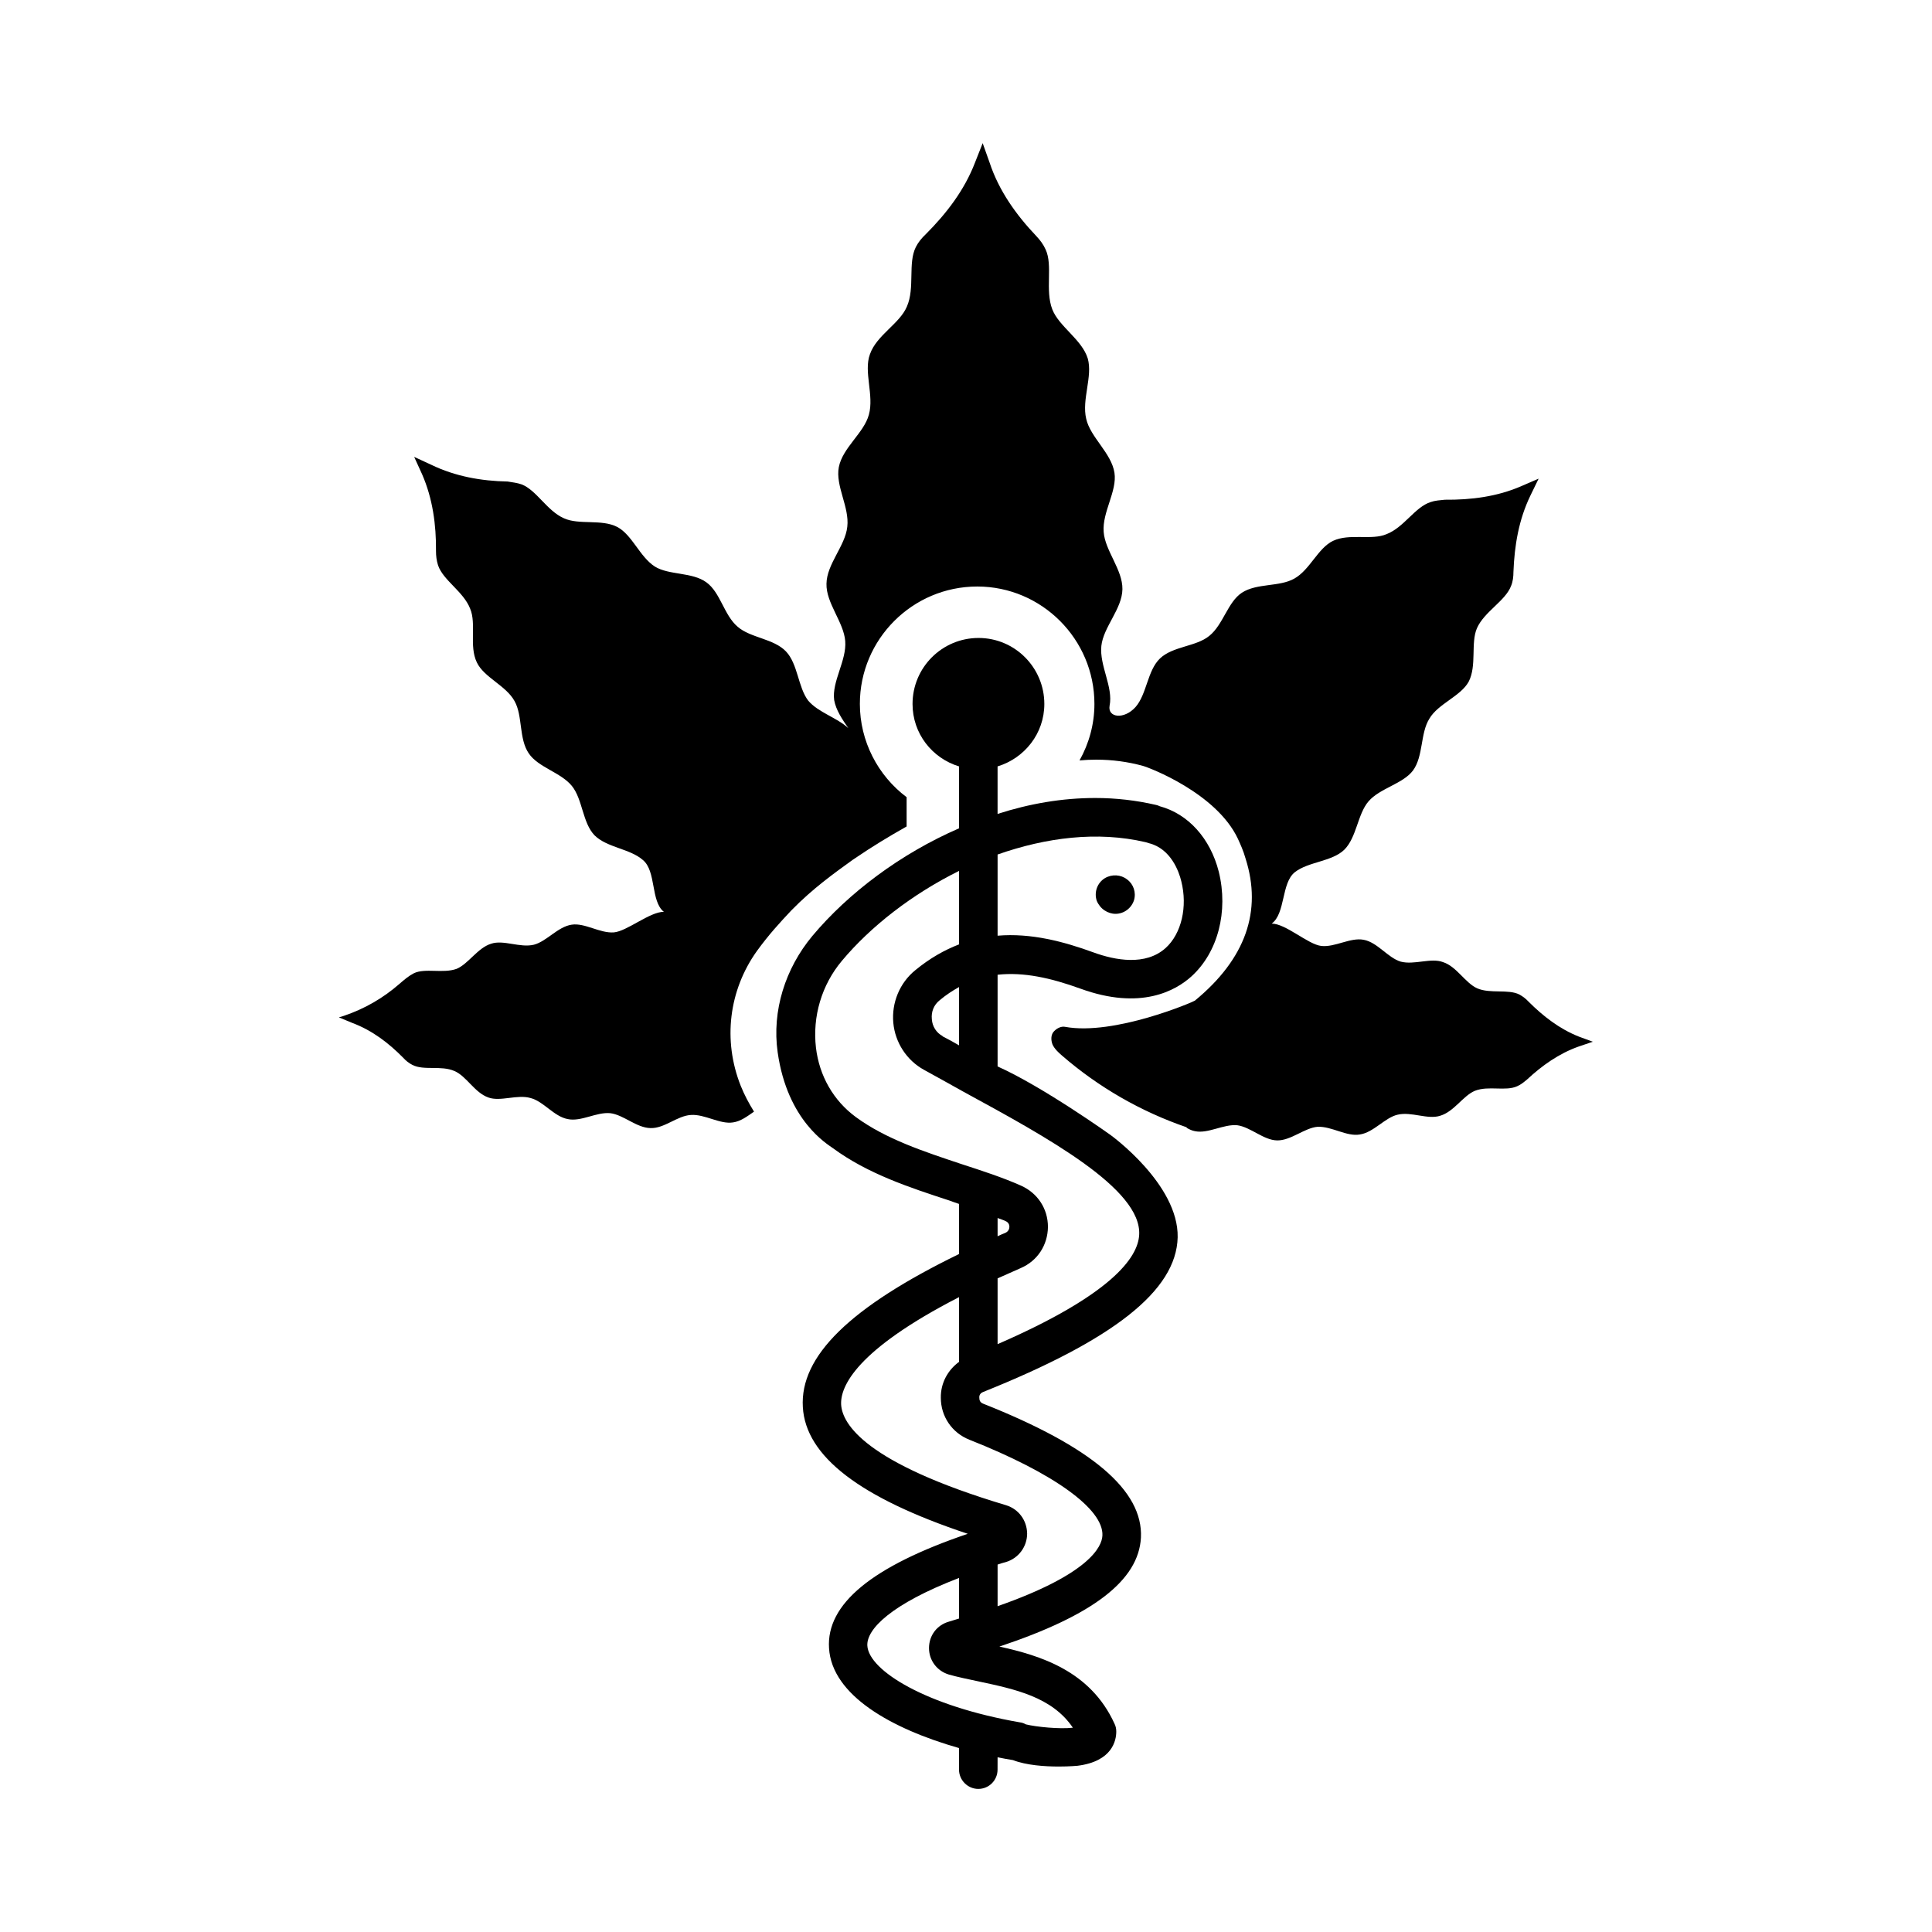
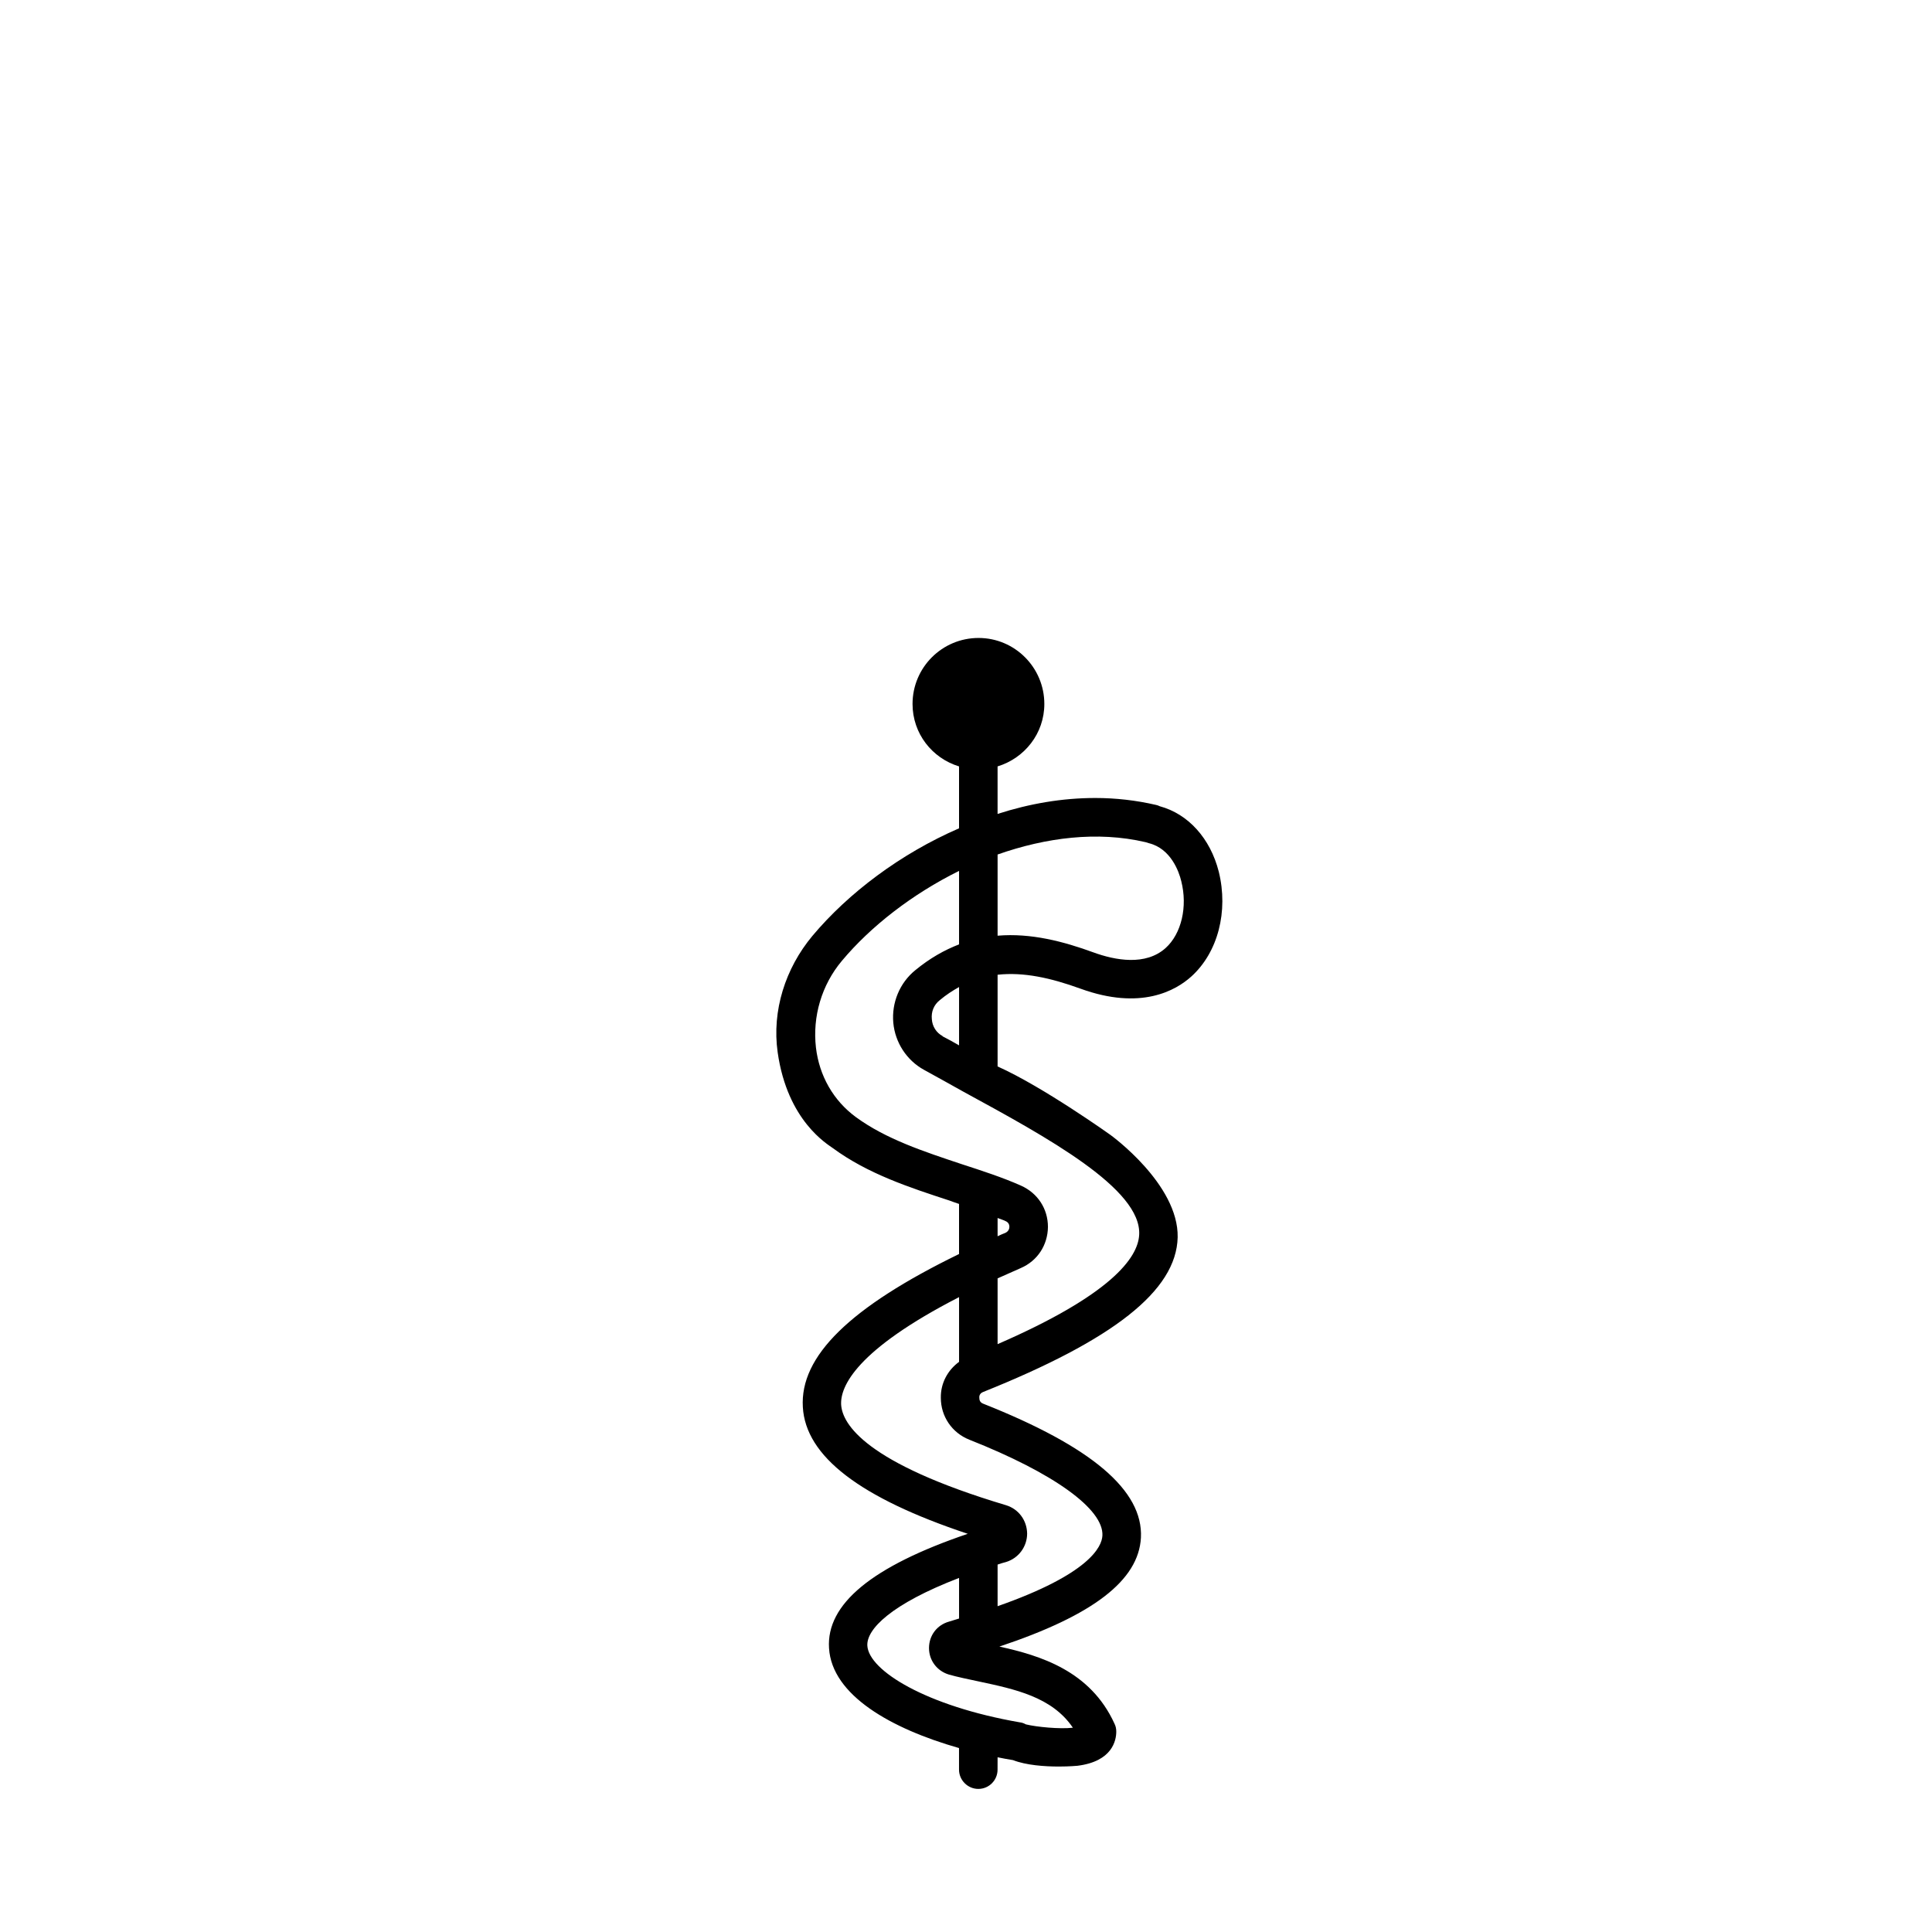
<svg xmlns="http://www.w3.org/2000/svg" fill="#000000" width="800px" height="800px" version="1.1" viewBox="144 144 512 512">
  <g>
-     <path d="m562.44 418.72c-5.176-2.043-9.531-5.445-13.414-9.328-0.613-0.68-1.496-1.363-2.383-1.84-2.996-1.496-7.691-0.137-11.164-1.633-3.199-1.43-5.445-5.785-9.055-6.945-3.199-1.227-7.625 0.816-11.234-0.137-3.402-1.02-6.129-5.106-9.805-5.785-3.539-0.68-7.625 2.043-11.234 1.633-3.539-0.41-9.395-5.922-13.141-5.922 3.676-2.656 2.519-10.758 6.129-13.617 3.539-2.793 9.805-2.793 13.07-5.922 3.336-3.269 3.539-9.465 6.469-12.867 2.996-3.473 9.121-4.629 11.777-8.168 2.793-3.812 1.906-9.871 4.356-13.754 2.316-3.949 8.305-5.922 10.418-9.805 2.18-4.289 0.477-10.211 2.18-14.16 1.973-4.426 7.559-7.215 9.055-11.234 0.477-1.156 0.613-2.449 0.613-3.676 0.273-7.082 1.43-13.891 4.492-20.219l2.18-4.492-4.562 1.973c-6.398 2.793-13.344 3.676-20.289 3.609-1.293 0.137-2.586 0.203-3.746 0.613-4.152 1.293-7.082 6.738-11.711 8.512-3.949 1.703-9.805-0.273-14.16 1.77-4.016 1.906-6.129 7.691-10.281 10.008-3.949 2.246-9.941 1.156-13.891 3.746-3.746 2.449-4.969 8.512-8.645 11.438-3.473 2.859-9.668 2.723-13.07 5.992-3.336 3.199-3.473 9.465-6.469 12.867-3.062 3.402-7.422 2.793-6.875-0.34 1.02-4.969-2.723-10.621-2.18-15.863 0.543-5.039 5.516-9.805 5.582-15.047 0.066-5.176-4.629-10.211-4.969-15.184-0.41-5.242 3.609-10.758 2.859-15.66-0.816-5.242-6.398-9.395-7.488-14.297-1.227-5.106 1.77-11.234 0.41-16-1.566-5.039-7.625-8.441-9.395-13.004-1.973-5.106 0.203-11.641-1.77-15.863-0.613-1.363-1.43-2.449-2.449-3.539-5.379-5.652-9.941-12.051-12.391-19.473l-1.84-5.176-2.043 5.176c-2.793 7.285-7.559 13.48-13.07 18.996-1.02 0.953-1.973 2.109-2.586 3.336-2.18 4.289-0.203 10.824-2.383 15.797-1.906 4.562-8.035 7.559-9.805 12.664-1.703 4.629 1.156 10.895-0.273 16-1.293 4.832-6.945 8.715-7.965 13.891-0.953 4.969 2.859 10.621 2.246 15.797-0.543 5.106-5.445 9.871-5.516 15.113-0.137 5.106 4.562 10.145 4.969 15.184 0.41 5.176-3.609 10.758-2.926 15.66 0.477 2.656 2.109 5.039 3.746 7.422-2.996-2.793-7.965-4.152-10.621-7.285-2.723-3.539-2.723-9.734-5.922-13.07-3.269-3.402-9.395-3.539-12.801-6.535-3.609-3.062-4.562-9.121-8.305-11.777-3.746-2.723-9.871-1.84-13.617-4.152-4.016-2.586-5.992-8.375-9.941-10.484-4.152-2.18-10.145-0.477-14.16-2.316-4.492-1.973-7.285-7.488-11.234-8.988-1.156-0.41-2.449-0.543-3.676-0.75-7.012-0.137-13.891-1.363-20.219-4.426l-4.562-2.109 2.109 4.629c2.793 6.398 3.746 13.344 3.676 20.355 0 1.227 0.137 2.449 0.543 3.746 1.363 4.016 6.738 6.945 8.512 11.508 1.703 4.016-0.34 9.871 1.77 14.23 1.906 4.016 7.762 6.129 10.008 10.281 2.18 3.879 1.09 9.941 3.746 13.82 2.519 3.746 8.512 5.039 11.438 8.645 2.859 3.539 2.793 9.734 5.992 13.07 3.269 3.269 9.395 3.539 12.801 6.535 3.609 2.926 2.043 10.961 5.582 13.754-3.676-0.066-9.805 5.176-13.277 5.445-3.676 0.273-7.691-2.586-11.164-2.043-3.676 0.543-6.606 4.426-10.008 5.309-3.676 0.887-8.035-1.363-11.301-0.273-3.609 1.09-6.059 5.379-9.191 6.672-3.609 1.293-8.305-0.273-11.301 1.156-1.43 0.75-2.383 1.566-3.879 2.859-4.289 3.746-9.258 6.606-14.707 8.441l-1.297 0.398 3.609 1.496c5.242 1.973 9.602 5.309 13.48 9.258 0.613 0.68 1.43 1.363 2.383 1.84 2.996 1.566 7.625 0.066 11.164 1.633 3.199 1.363 5.309 5.719 8.988 7.012 3.199 1.156 7.625-0.887 11.164 0.137 3.473 0.887 6.195 4.902 9.871 5.582 3.539 0.75 7.559-1.906 11.234-1.566 3.539 0.41 6.945 3.879 10.688 3.949 3.676 0.137 7.082-3.269 10.688-3.473 3.676-0.273 7.691 2.519 11.164 1.973 2.043-0.273 3.812-1.633 5.582-2.859-1.363-2.18-2.586-4.492-3.539-6.875-4.766-12.051-3.133-25.258 4.289-35.676 3.269-4.492 6.059-7.488 9.121-10.758 5.719-5.856 11.371-9.871 16.273-13.414l0.816-0.543c4.289-2.926 8.781-5.652 13.48-8.305v-7.762c-7.625-5.719-12.391-14.844-12.391-24.715 0-17.156 13.957-31.113 31.113-31.113 17.09 0 31.047 13.957 31.047 31.113 0 5.379-1.43 10.484-3.949 14.977 1.43-0.137 2.926-0.203 4.426-0.203 4.223 0 8.305 0.543 12.324 1.633 1.77 0.477 19.473 7.215 25.191 19.266 0.68 1.496 1.496 3.269 2.043 5.242 4.492 14.023 0 26.688-13.414 37.719-0.41 0.34-21.379 9.328-34.383 6.945-1.02-0.203-2.109 0.34-2.859 1.09-0.953 0.887-0.953 2.383-0.477 3.609 0.543 1.156 1.566 2.109 2.519 2.926 9.668 8.375 20.902 14.844 33.02 18.996v0.137c0.68 0.41 1.43 0.75 2.18 0.887 3.473 0.75 7.559-1.906 11.234-1.566 3.539 0.477 6.945 3.949 10.555 4.016 3.676 0.066 7.285-3.336 10.758-3.609 3.746-0.137 7.691 2.656 11.164 2.043 3.676-0.543 6.672-4.492 10.008-5.242 3.676-0.887 7.965 1.363 11.301 0.273 3.676-1.09 6.059-5.309 9.191-6.606 3.609-1.43 8.168 0.203 11.234-1.227 0.953-0.41 1.77-1.09 2.586-1.77 3.949-3.676 8.441-6.875 13.617-8.715l3.812-1.293z" />
    <path d="m438.33 444.8s-17.906-12.801-29.957-18.18v-24.305c6.875-0.75 14.023 0.816 21.922 3.676 16.066 5.856 25.328 0.477 29.41-3.199 7.082-6.398 9.871-17.293 7.285-27.777-2.246-8.852-8.102-15.32-15.66-17.359-0.273-0.137-0.613-0.273-0.953-0.34-5.309-1.227-10.688-1.84-16.137-1.84-8.715 0-17.43 1.496-25.871 4.223v-12.594c7.148-2.18 12.391-8.715 12.391-16.543 0-9.668-7.828-17.496-17.43-17.496-9.668 0-17.496 7.828-17.496 17.496 0 7.828 5.176 14.367 12.324 16.543v16.406c-15.523 6.738-29.344 17.156-38.875 28.527-7.148 8.578-10.758 19.812-9.191 30.84 2.586 18.246 13.277 24.375 14.637 25.395 9.258 6.809 20.289 10.418 30.91 13.891 0.887 0.34 1.703 0.613 2.519 0.887v13.277c-28.934 14.094-42.211 27.098-41.395 40.578 0.75 13.004 15.047 24.031 43.707 33.566-25.461 8.645-37.512 18.656-36.766 30.297 0.75 12.527 16.543 21.379 34.449 26.484v5.719c0 2.793 2.316 5.106 5.106 5.106 2.859 0 5.106-2.316 5.106-5.106l0.008-3.277c1.363 0.273 2.723 0.543 4.086 0.75 3.473 1.363 8.441 1.703 12.117 1.703 2.859 0 4.969-0.203 4.969-0.203 9.258-1.156 10.281-6.738 10.281-9.055 0-0.75-0.137-1.43-0.477-2.109-6.398-14.023-19.676-18.043-30.5-20.426 24.918-8.305 36.902-17.566 37.512-28.867 0.613-12.527-13.07-24.102-41.734-35.473-0.953-0.34-1.09-1.02-1.09-1.566-0.066-0.543 0.137-1.227 1.02-1.566 34.312-13.754 51.199-26.758 51.539-40.984 0.277-14.094-17.766-27.098-17.766-27.098zm-29.957-74.348c12.801-4.492 26.414-6.262 39.215-3.269 0.273 0.066 0.613 0.203 0.887 0.273 5.785 1.43 7.965 7.488 8.578 10.078 1.703 6.738 0.066 13.891-4.152 17.703-5.309 4.766-13.344 3.269-19.133 1.156-7.828-2.859-16.477-5.176-25.395-4.426zm19.949 231.41c-3.473 0.41-9.668-0.203-12.461-0.887-0.477-0.273-1.02-0.477-1.633-0.543-24.715-4.289-39.965-13.684-40.371-20.289-0.273-4.356 6.262-11.031 24.305-17.973v10.758c-0.887 0.273-1.703 0.543-2.656 0.816-3.199 0.887-5.309 3.676-5.309 7.012 0 3.269 2.109 6.059 5.242 7.012 2.383 0.68 5.106 1.227 7.965 1.84 9.531 2.039 19.402 4.082 24.918 12.254zm7.828-50.926c-0.137 2.996-3.473 10.211-27.777 18.723v-11.031c0.75-0.273 1.496-0.477 2.246-0.68 3.336-1.02 5.582-4.086 5.582-7.559-0.066-3.473-2.246-6.469-5.582-7.488-37.309-11.164-43.367-21.516-43.707-26.621-0.273-4.832 3.949-14.5 31.25-28.527v17.156c-2.996 2.18-4.902 5.652-4.832 9.531 0 4.902 2.926 9.258 7.559 11.098 22.395 8.855 35.605 18.387 35.262 25.398zm-27.777-50.723v-17.43c1.973-0.887 3.949-1.77 6.129-2.723 4.426-1.906 7.148-6.059 7.215-10.895 0-4.832-2.723-8.988-7.148-10.961-4.902-2.18-10.145-3.879-15.797-5.719-9.805-3.269-20.016-6.606-27.98-12.461-5.922-4.356-9.668-10.895-10.555-18.383-0.953-8.238 1.496-16.613 6.875-23.012 7.625-9.121 18.656-17.703 31.047-23.828v19.473c-3.879 1.496-7.762 3.676-11.641 6.875-4.086 3.336-6.262 8.578-5.785 13.891 0.477 5.242 3.539 9.941 8.102 12.461 3.539 1.973 7.082 3.879 10.555 5.856 22.125 12.051 47.25 25.734 46.5 37.922-0.34 6.059-7.422 15.863-37.516 28.934zm0-28.594v-4.832c0.68 0.273 1.43 0.477 2.109 0.816 0.816 0.34 1.02 1.02 1.02 1.496 0 0.477-0.203 1.227-1.09 1.633-0.676 0.273-1.355 0.547-2.039 0.887zm-17.426-57.531c-0.203-1.973 0.543-3.812 2.109-5.039 1.703-1.43 3.402-2.519 5.106-3.473v15.453c-1.43-0.816-2.859-1.633-4.356-2.383v-0.066c-1.637-0.883-2.727-2.516-2.859-4.492z" />
-     <path d="m436.76 385.29c0.816 0.543 1.84 0.887 2.859 0.887 2.246 0 4.223-1.496 4.902-3.609 0.613-2.043-0.137-4.289-1.84-5.516-1.633-1.293-4.016-1.43-5.856-0.34-2.043 1.227-2.926 3.746-2.18 5.992 0.414 1.02 1.16 1.973 2.113 2.586z" />
  </g>
</svg>